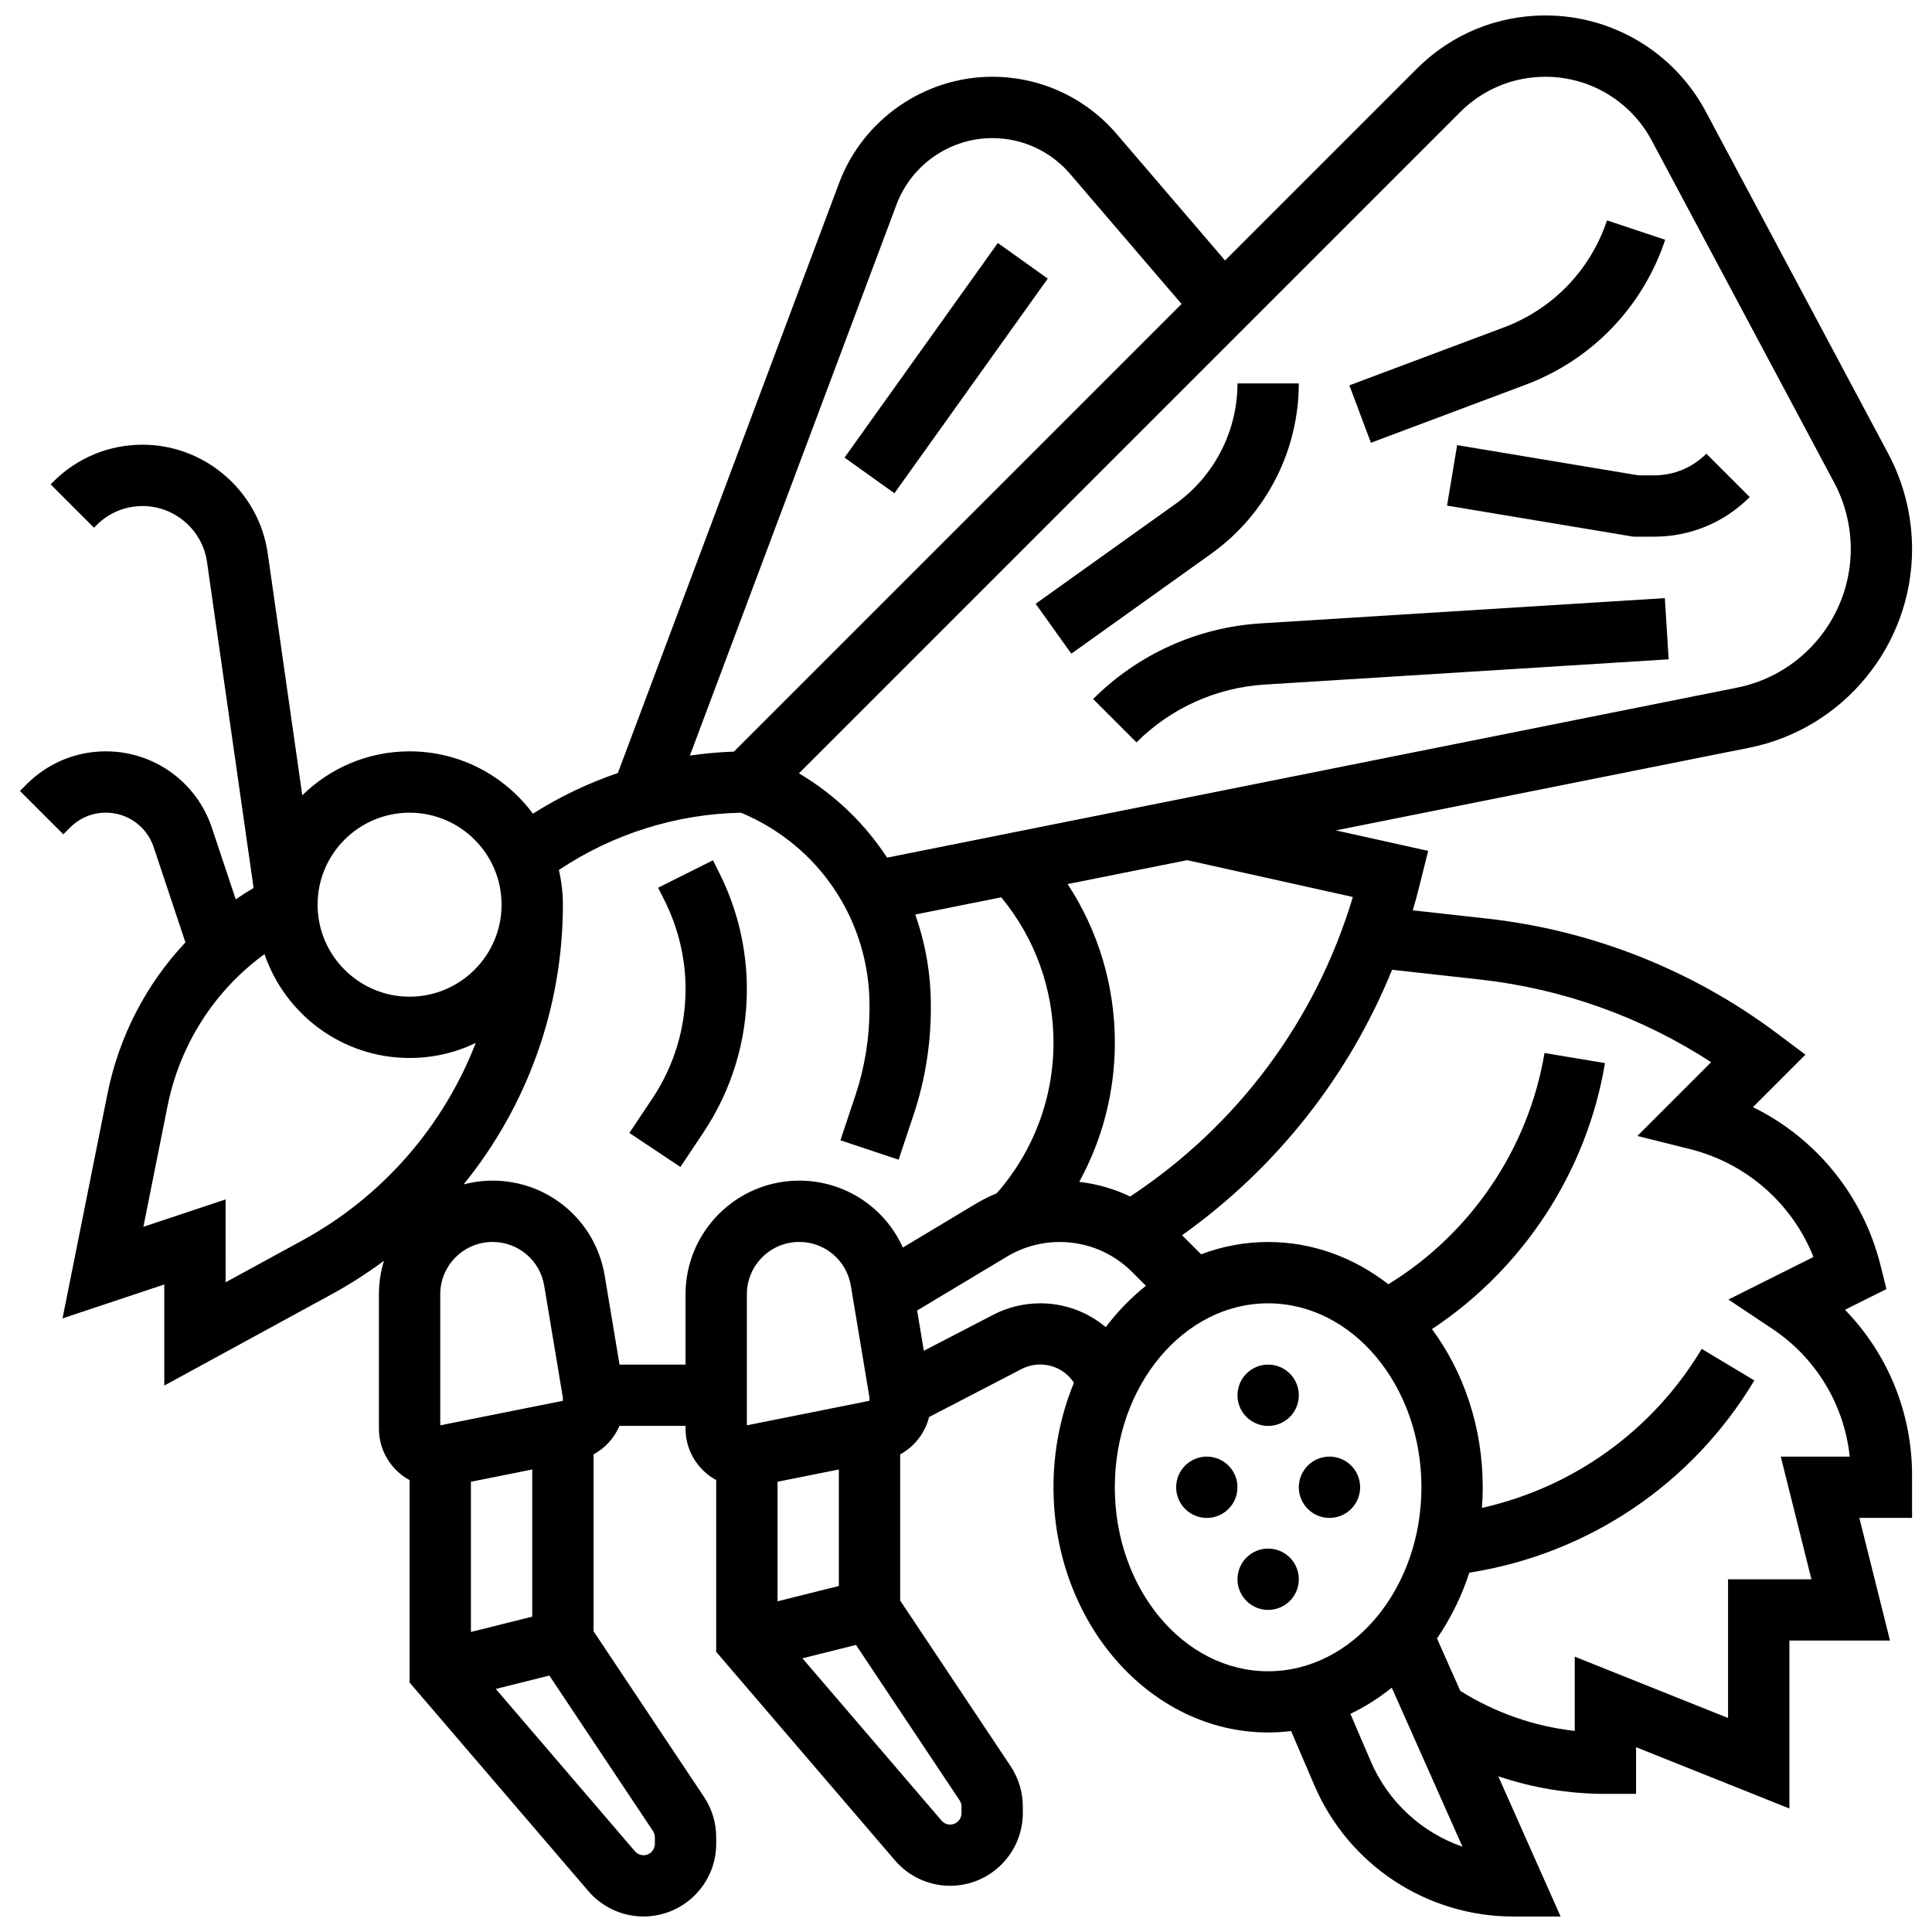
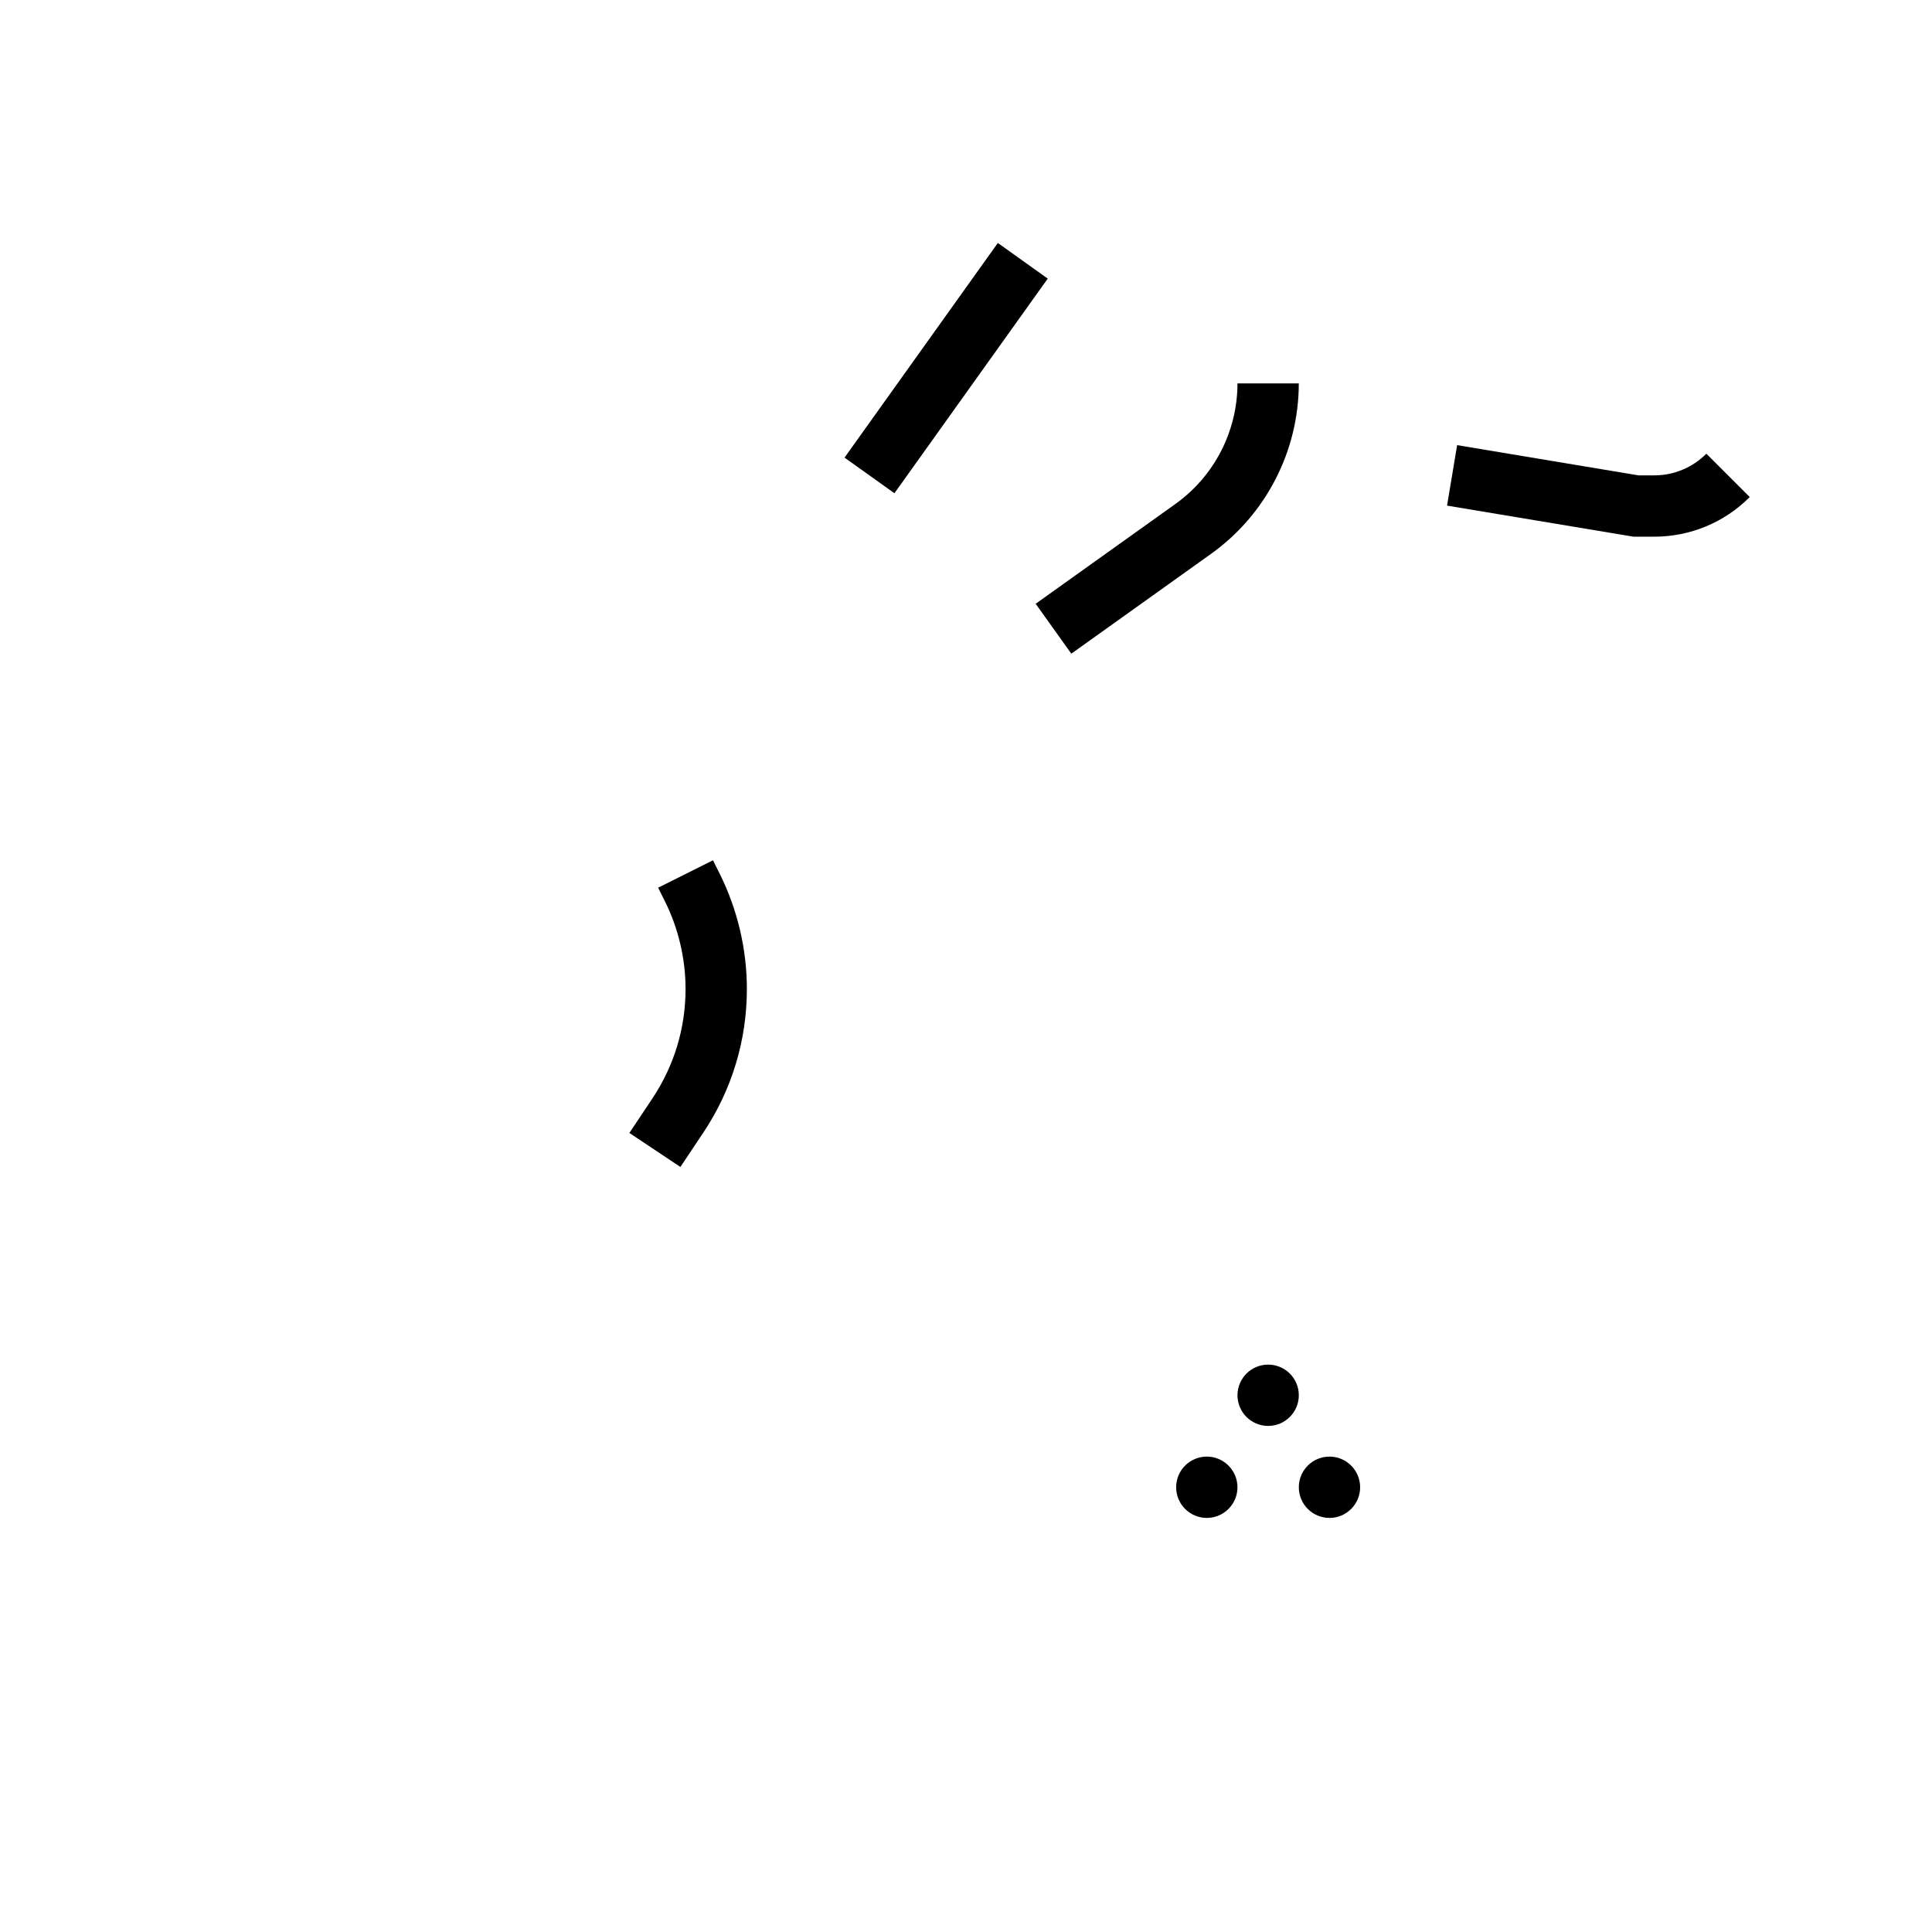
<svg xmlns="http://www.w3.org/2000/svg" width="800px" height="800px" version="1.1" viewBox="144 144 512 512">
  <defs>
    <clipPath id="a">
-       <path d="m149 148.09h502v503.81h-502z" />
-     </clipPath>
+       </clipPath>
  </defs>
  <path d="m488.2 513.76c0 4.488-3.641 8.125-8.129 8.125-4.484 0-8.125-3.637-8.125-8.125s3.641-8.125 8.125-8.125c4.488 0 8.129 3.637 8.129 8.125" />
-   <path d="m488.2 562.52c0 4.484-3.641 8.125-8.129 8.125-4.484 0-8.125-3.641-8.125-8.125 0-4.488 3.641-8.129 8.125-8.129 4.488 0 8.129 3.641 8.129 8.129" />
  <path d="m504.45 538.14c0 4.488-3.637 8.125-8.125 8.125-4.488 0-8.125-3.637-8.125-8.125s3.637-8.125 8.125-8.125c4.488 0 8.125 3.637 8.125 8.125" />
  <path d="m471.94 538.14c0 4.488-3.637 8.125-8.125 8.125-4.488 0-8.125-3.637-8.125-8.125s3.637-8.125 8.125-8.125c4.488 0 8.125 3.637 8.125 8.125" />
  <g clip-path="url(#a)">
    <path d="m643.93 485.61-1.582-6.324c-4.625-18.508-17.105-33.684-33.797-41.883l13.906-13.906-7.496-5.621c-22.426-16.82-49.004-27.344-76.863-30.441l-19.695-2.188c0.598-2.055 1.172-4.117 1.691-6.203l2.391-9.547-24.453-5.434 109.52-21.902c25.012-5.004 43.168-27.148 43.168-52.66 0-8.781-2.184-17.523-6.316-25.27l-48.336-90.629c-8.395-15.73-24.684-25.508-42.52-25.508-12.871 0-24.973 5.012-34.074 14.113l-50.82 50.82-28.746-33.539c-8.25-9.625-20.25-15.145-32.926-15.145-17.977 0-34.293 11.309-40.605 28.141l-58.637 156.37c-7.887 2.699-15.461 6.312-22.512 10.785-7.406-10.016-19.297-16.523-32.68-16.523-11.062 0-21.102 4.449-28.438 11.648l-9.164-64.152c-2.34-16.395-16.594-28.758-33.152-28.758-8.945 0-17.355 3.484-23.68 9.809l-0.699 0.699 11.492 11.492 0.699-0.699c3.254-3.254 7.582-5.047 12.188-5.047 8.523 0 15.859 6.363 17.066 14.801l12.344 86.414c-1.617 0.957-3.195 1.961-4.731 3.012l-6.324-18.977c-4.043-12.109-15.328-20.242-28.094-20.242-7.906 0-15.344 3.078-20.934 8.672l-1.832 1.832 11.492 11.492 1.836-1.836c2.519-2.523 5.875-3.91 9.441-3.91 5.758 0 10.848 3.668 12.668 9.129l8.418 25.254c-10.398 11.047-17.621 24.887-20.699 40.285l-11.871 59.355 26.965-8.988v26.793l44.332-24.184c4.875-2.66 9.508-5.637 13.887-8.895-0.867 2.809-1.336 5.789-1.336 8.879v35.617c0 5.883 3.289 11.012 8.125 13.641v53.637l47.379 55.277c3.664 4.273 8.992 6.723 14.621 6.723 10.617 0 19.258-8.641 19.258-19.258v-1.75c0-3.816-1.121-7.508-3.234-10.684l-29.27-43.906v-46.859c3.082-1.68 5.504-4.359 6.871-7.562h17.504v0.73c0 5.883 3.289 11.012 8.125 13.641v45.512l47.379 55.277c3.664 4.273 8.992 6.723 14.621 6.723 10.617 0 19.258-8.641 19.258-19.258v-1.75c0-3.816-1.121-7.508-3.234-10.684l-29.27-43.906v-38.73c3.805-2.074 6.606-5.668 7.66-9.895l24.508-12.715c1.516-0.789 3.227-1.203 4.938-1.203 3.66 0 6.981 1.832 8.949 4.836-3.473 8.402-5.422 17.777-5.422 27.668 0 35.844 25.516 65.008 56.883 65.008 2.059 0 4.086-0.133 6.09-0.375l6.141 14.332c9.062 21.16 29.781 34.82 52.777 34.82h12.504l-16.52-37.168c9.086 3.074 18.652 4.664 28.395 4.664h8.125v-12.375l40.629 16.25 0.004-44.504h26.66l-8.125-32.504h13.969v-11.332c0-16.578-6.481-32.219-17.781-43.828zm-141.41-103.9c-9.793 32.68-30.492 60.535-59.004 79.375-4.234-2.019-8.785-3.328-13.508-3.887 6.148-11.207 9.441-23.84 9.441-36.883 0-15.105-4.387-29.625-12.52-42.027l31.68-6.336zm28.453-208.01c6.027-6.031 14.051-9.355 22.578-9.355 11.82 0 22.617 6.477 28.18 16.906l48.336 90.629c2.883 5.402 4.406 11.496 4.406 17.625 0 17.789-12.66 33.234-30.105 36.723l-225.28 45.055c-5.891-9.02-13.824-16.691-23.355-22.336zm-149.38 24.492c3.945-10.523 14.148-17.594 25.387-17.594 7.926 0 15.43 3.449 20.586 9.469l29.559 34.488-118.63 118.63c-3.91 0.129-7.805 0.488-11.668 1.055zm-129.05 161.18c13.441 0 24.379 10.938 24.379 24.379s-10.938 24.379-24.379 24.379c-13.441 0-24.379-10.938-24.379-24.379s10.938-24.379 24.379-24.379zm-28.457 113.38-20.297 11.07-0.004-21.965-21.789 7.262 6.379-31.895c3.289-16.453 12.461-30.691 25.719-40.375 5.465 15.996 20.629 27.527 38.449 27.527 6.273 0 12.219-1.43 17.531-3.981-8.52 21.98-24.594 40.684-45.988 52.355zm60.961 99.676-16.25 4.062v-39.812l16.25-3.25zm8.125-57.199-32.504 6.5v-34.727c0-7.648 6.223-13.871 13.871-13.871 6.809 0 12.562 4.875 13.68 11.59l4.953 29.711zm23.871 114c0.332 0.496 0.504 1.07 0.504 1.668v1.75c0 1.656-1.348 3.004-3.004 3.004-0.879 0-1.711-0.383-2.281-1.051l-36.867-43.012 14.191-3.547zm-8.859-123.59-3.934-23.586c-2.43-14.586-14.926-25.172-29.711-25.172-2.648 0-5.219 0.348-7.668 0.992 16.73-20.617 26.301-46.652 26.301-74.125 0-3.16-0.375-6.234-1.059-9.188 14.227-9.531 31.145-14.875 48.277-15.176 20.719 8.645 34.043 28.598 34.043 51.129v0.59c0 7.945-1.258 15.75-3.742 23.191l-3.965 11.891 15.418 5.141 3.965-11.887c3.035-9.102 4.578-18.637 4.578-28.336v-0.59c0-8.422-1.445-16.562-4.137-24.152l22.793-4.559c8.949 10.828 13.848 24.34 13.848 38.512 0 14.766-5.34 28.863-15.047 39.918-1.938 0.809-3.824 1.746-5.637 2.832l-19.242 11.547c-4.758-10.605-15.336-17.73-27.465-17.73-16.609 0-30.121 13.512-30.121 30.121l-0.004 18.637zm58.121 58.664-16.25 4.062v-31.688l16.25-3.25zm8.125-49.871v0.793l-32.504 6.5v-34.727c0-7.648 6.223-13.871 13.871-13.871 6.809 0 12.562 4.875 13.68 11.59zm23.875 106.68c0.332 0.496 0.504 1.07 0.504 1.668v1.75c0 1.656-1.348 3.004-3.004 3.004-0.879 0-1.711-0.383-2.281-1.051l-36.867-43.012 14.191-3.547zm21.355-131.72c-4.309 0-8.605 1.047-12.426 3.031l-18.406 9.551-1.781-10.676 23.816-14.289c4.215-2.531 9.047-3.867 13.965-3.867 7.25 0 14.066 2.824 19.195 7.949l3.66 3.66c-3.941 3.133-7.516 6.82-10.648 10.961-4.766-4.019-10.859-6.32-17.375-6.32zm19.777 48.758c0-26.883 18.227-48.754 40.629-48.754s40.629 21.871 40.629 48.754-18.227 48.754-40.629 48.754-40.629-21.871-40.629-48.754zm67.801 72.559-5.367-12.523c3.891-1.852 7.559-4.195 10.961-6.941l18.73 42.145c-10.746-3.731-19.676-11.832-24.324-22.68zm126.96-80.684h-18.273l8.125 32.504h-22.098v36.754l-40.629-16.25v19.676c-10.762-1.207-21.094-4.812-30.336-10.613l-6.172-13.887c3.59-5.231 6.504-11.094 8.57-17.43 31.586-4.981 59.051-23.473 75.535-50.949l-13.938-8.363c-12.961 21.605-33.926 36.672-58.254 42.141 0.133-1.801 0.215-3.617 0.215-5.453 0-15.965-5.07-30.598-13.457-41.926 24.172-15.996 41.051-41.699 45.852-70.5l-16.031-2.672c-4.231 25.379-19.547 47.914-41.379 61.277-9.098-7.062-20.066-11.191-31.867-11.191-6.199 0-12.164 1.156-17.754 3.258l-5.047-5.047c25.012-17.832 44.172-42.113 55.656-70.355l23.375 2.598c21.852 2.426 42.82 9.953 61.184 21.895l-19.551 19.551 13.926 3.481c15.027 3.758 27.109 14.453 32.742 28.59l-22.551 11.277 11.652 7.766c11.625 7.75 19.059 20.16 20.504 33.871z" />
  </g>
  <path d="m367.81 265.27 40.629-56.879 13.223 9.445-40.629 56.879z" />
  <path d="m464.95 290.77c14.551-10.395 23.242-27.277 23.242-45.16h-16.25c0 12.645-6.144 24.586-16.434 31.934l-37.047 26.461 9.449 13.227z" />
-   <path d="m548.25 245.98c17.598-6.598 31.098-20.609 37.043-38.438l-15.418-5.141c-4.387 13.156-14.348 23.492-27.328 28.363l-40.949 15.355 5.707 15.215z" />
  <path d="m578.25 269.98-48.094-8.016-2.672 16.031 49.418 8.234h5.434c9.582 0 18.59-3.731 25.363-10.504l-11.492-11.492c-3.703 3.707-8.629 5.746-13.871 5.746z" />
-   <path d="m478.12 309.2c-16.77 1.047-32.547 8.168-44.43 20.047l11.492 11.492c9.078-9.078 21.137-14.52 33.953-15.32l107.08-6.691-1.016-16.219z" />
  <path d="m341.93 406.11c0-10.57-2.5-21.156-7.227-30.613l-1.758-3.516-14.535 7.269 1.758 3.516c3.606 7.211 5.512 15.281 5.512 23.344 0 10.34-3.031 20.352-8.766 28.953l-6.121 9.18 13.523 9.016 6.121-9.18c7.519-11.281 11.492-24.41 11.492-37.969z" />
</svg>